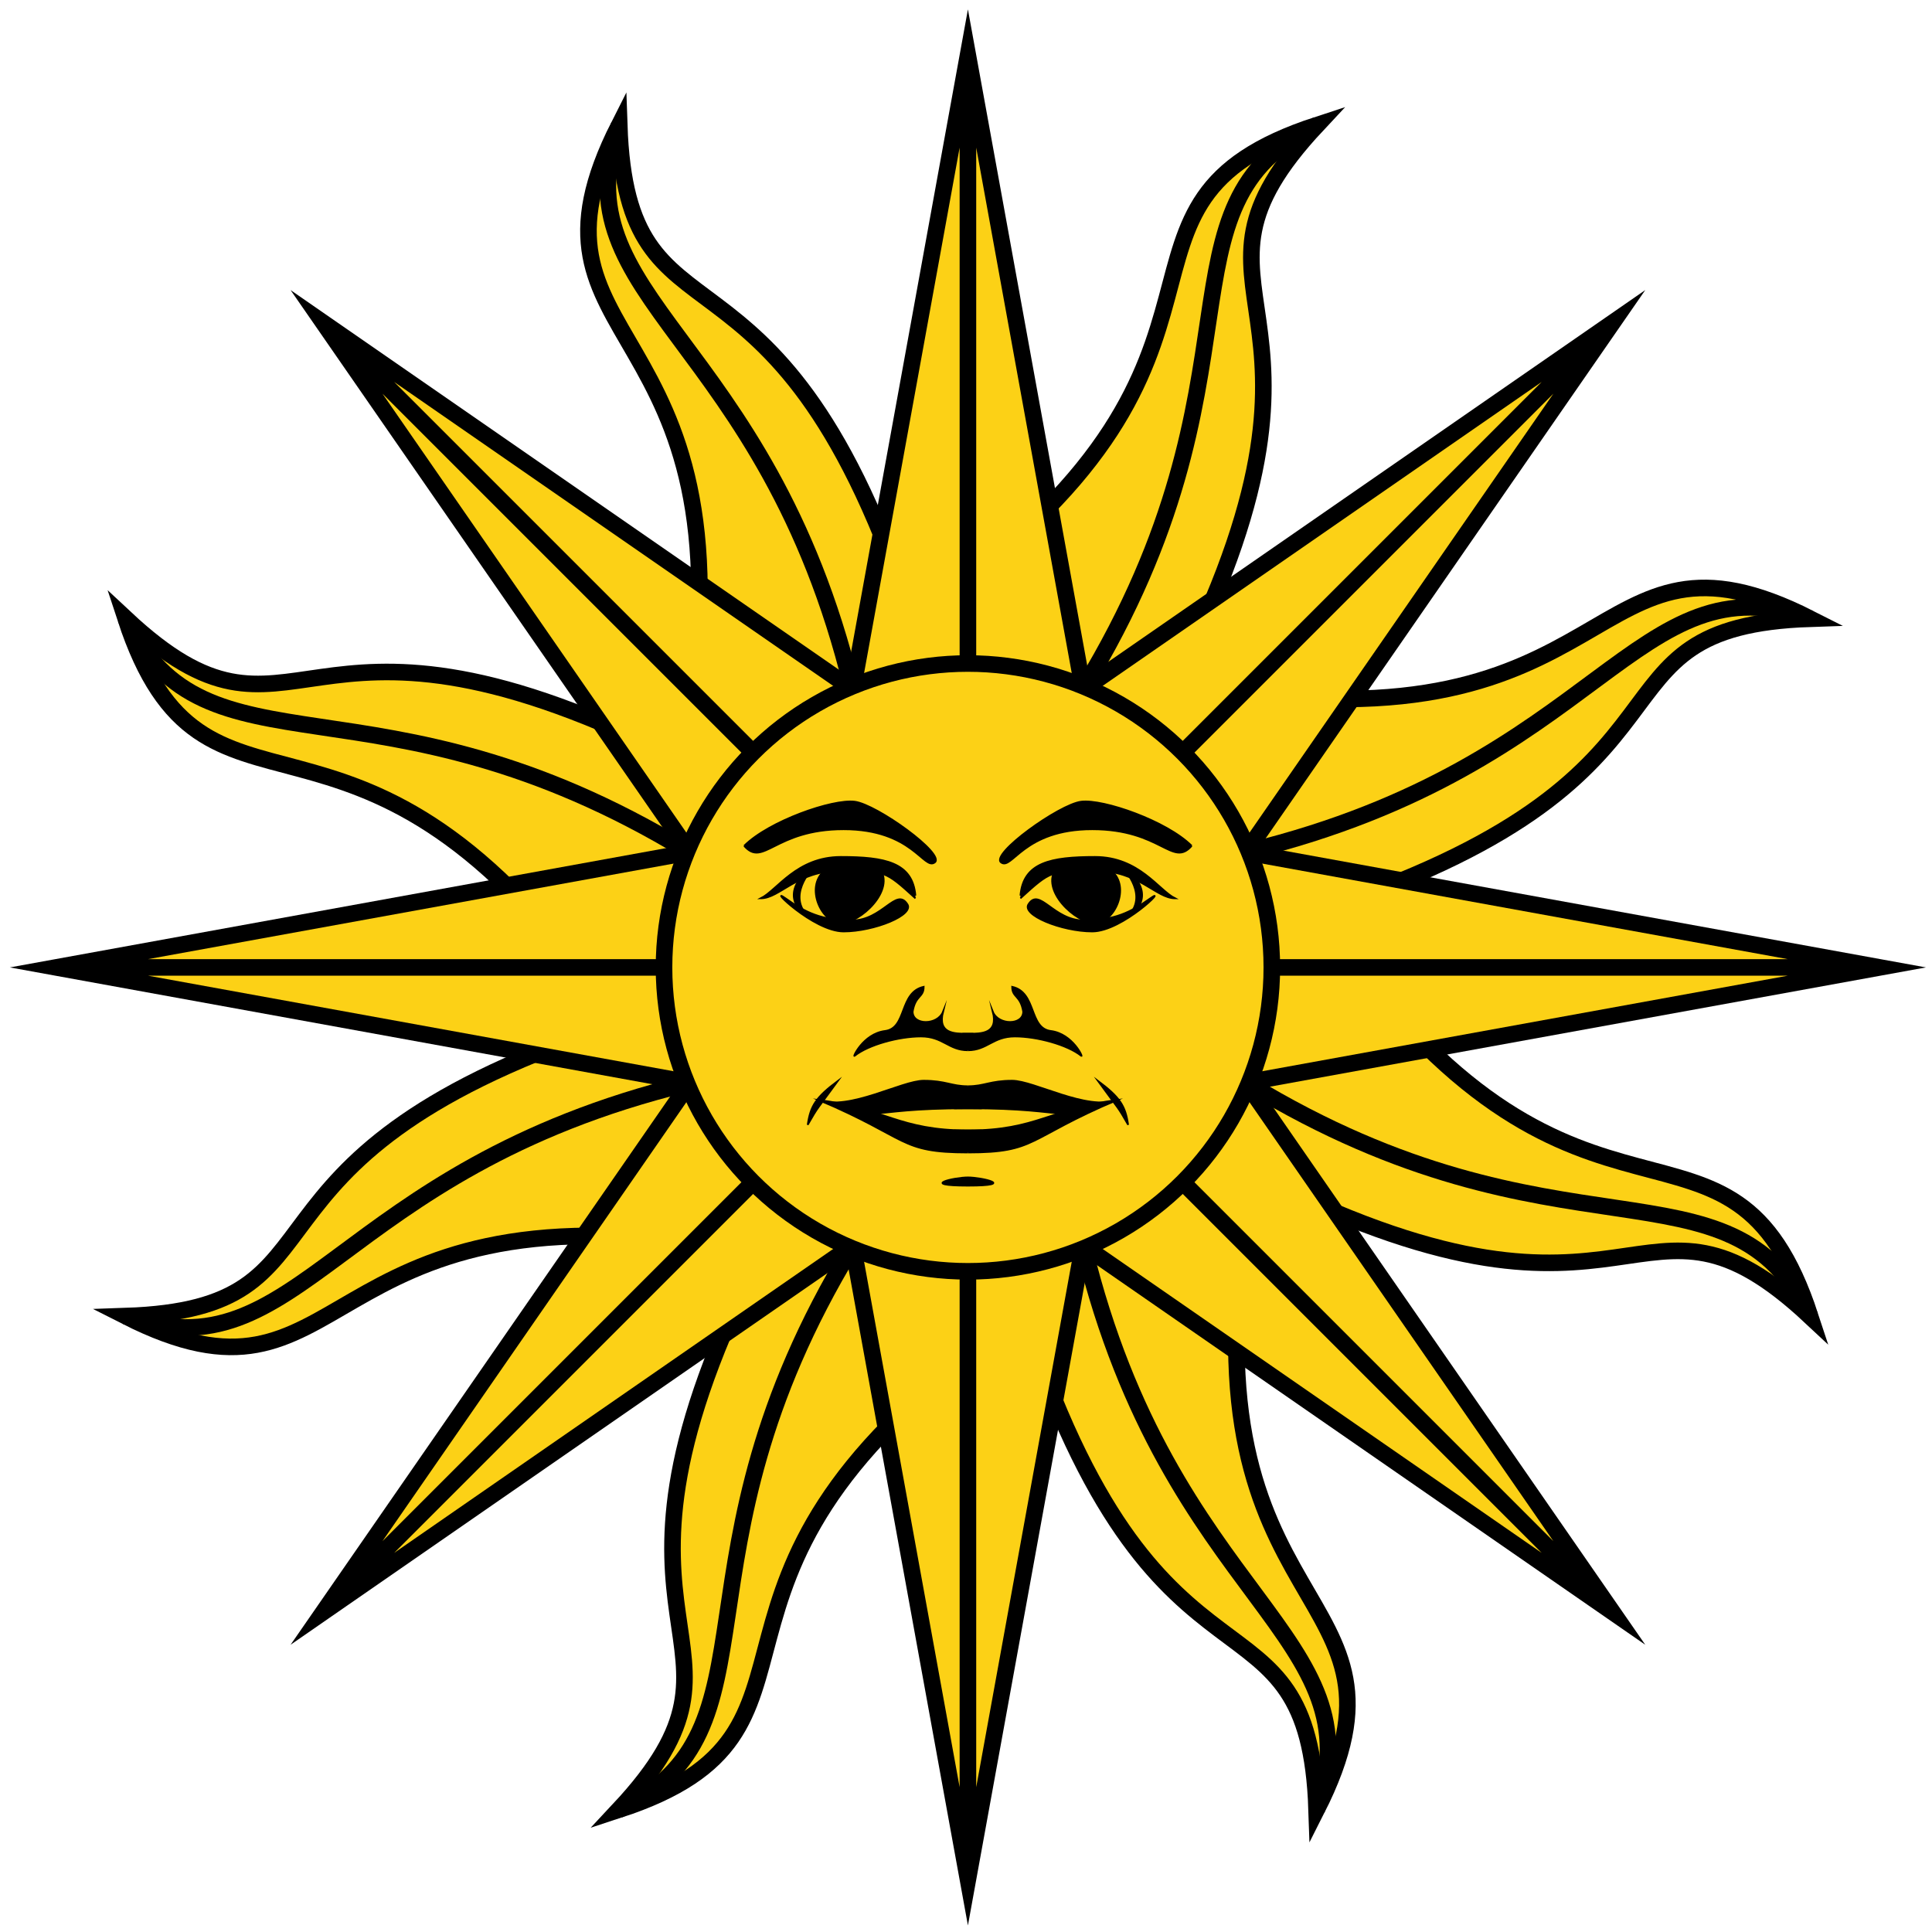
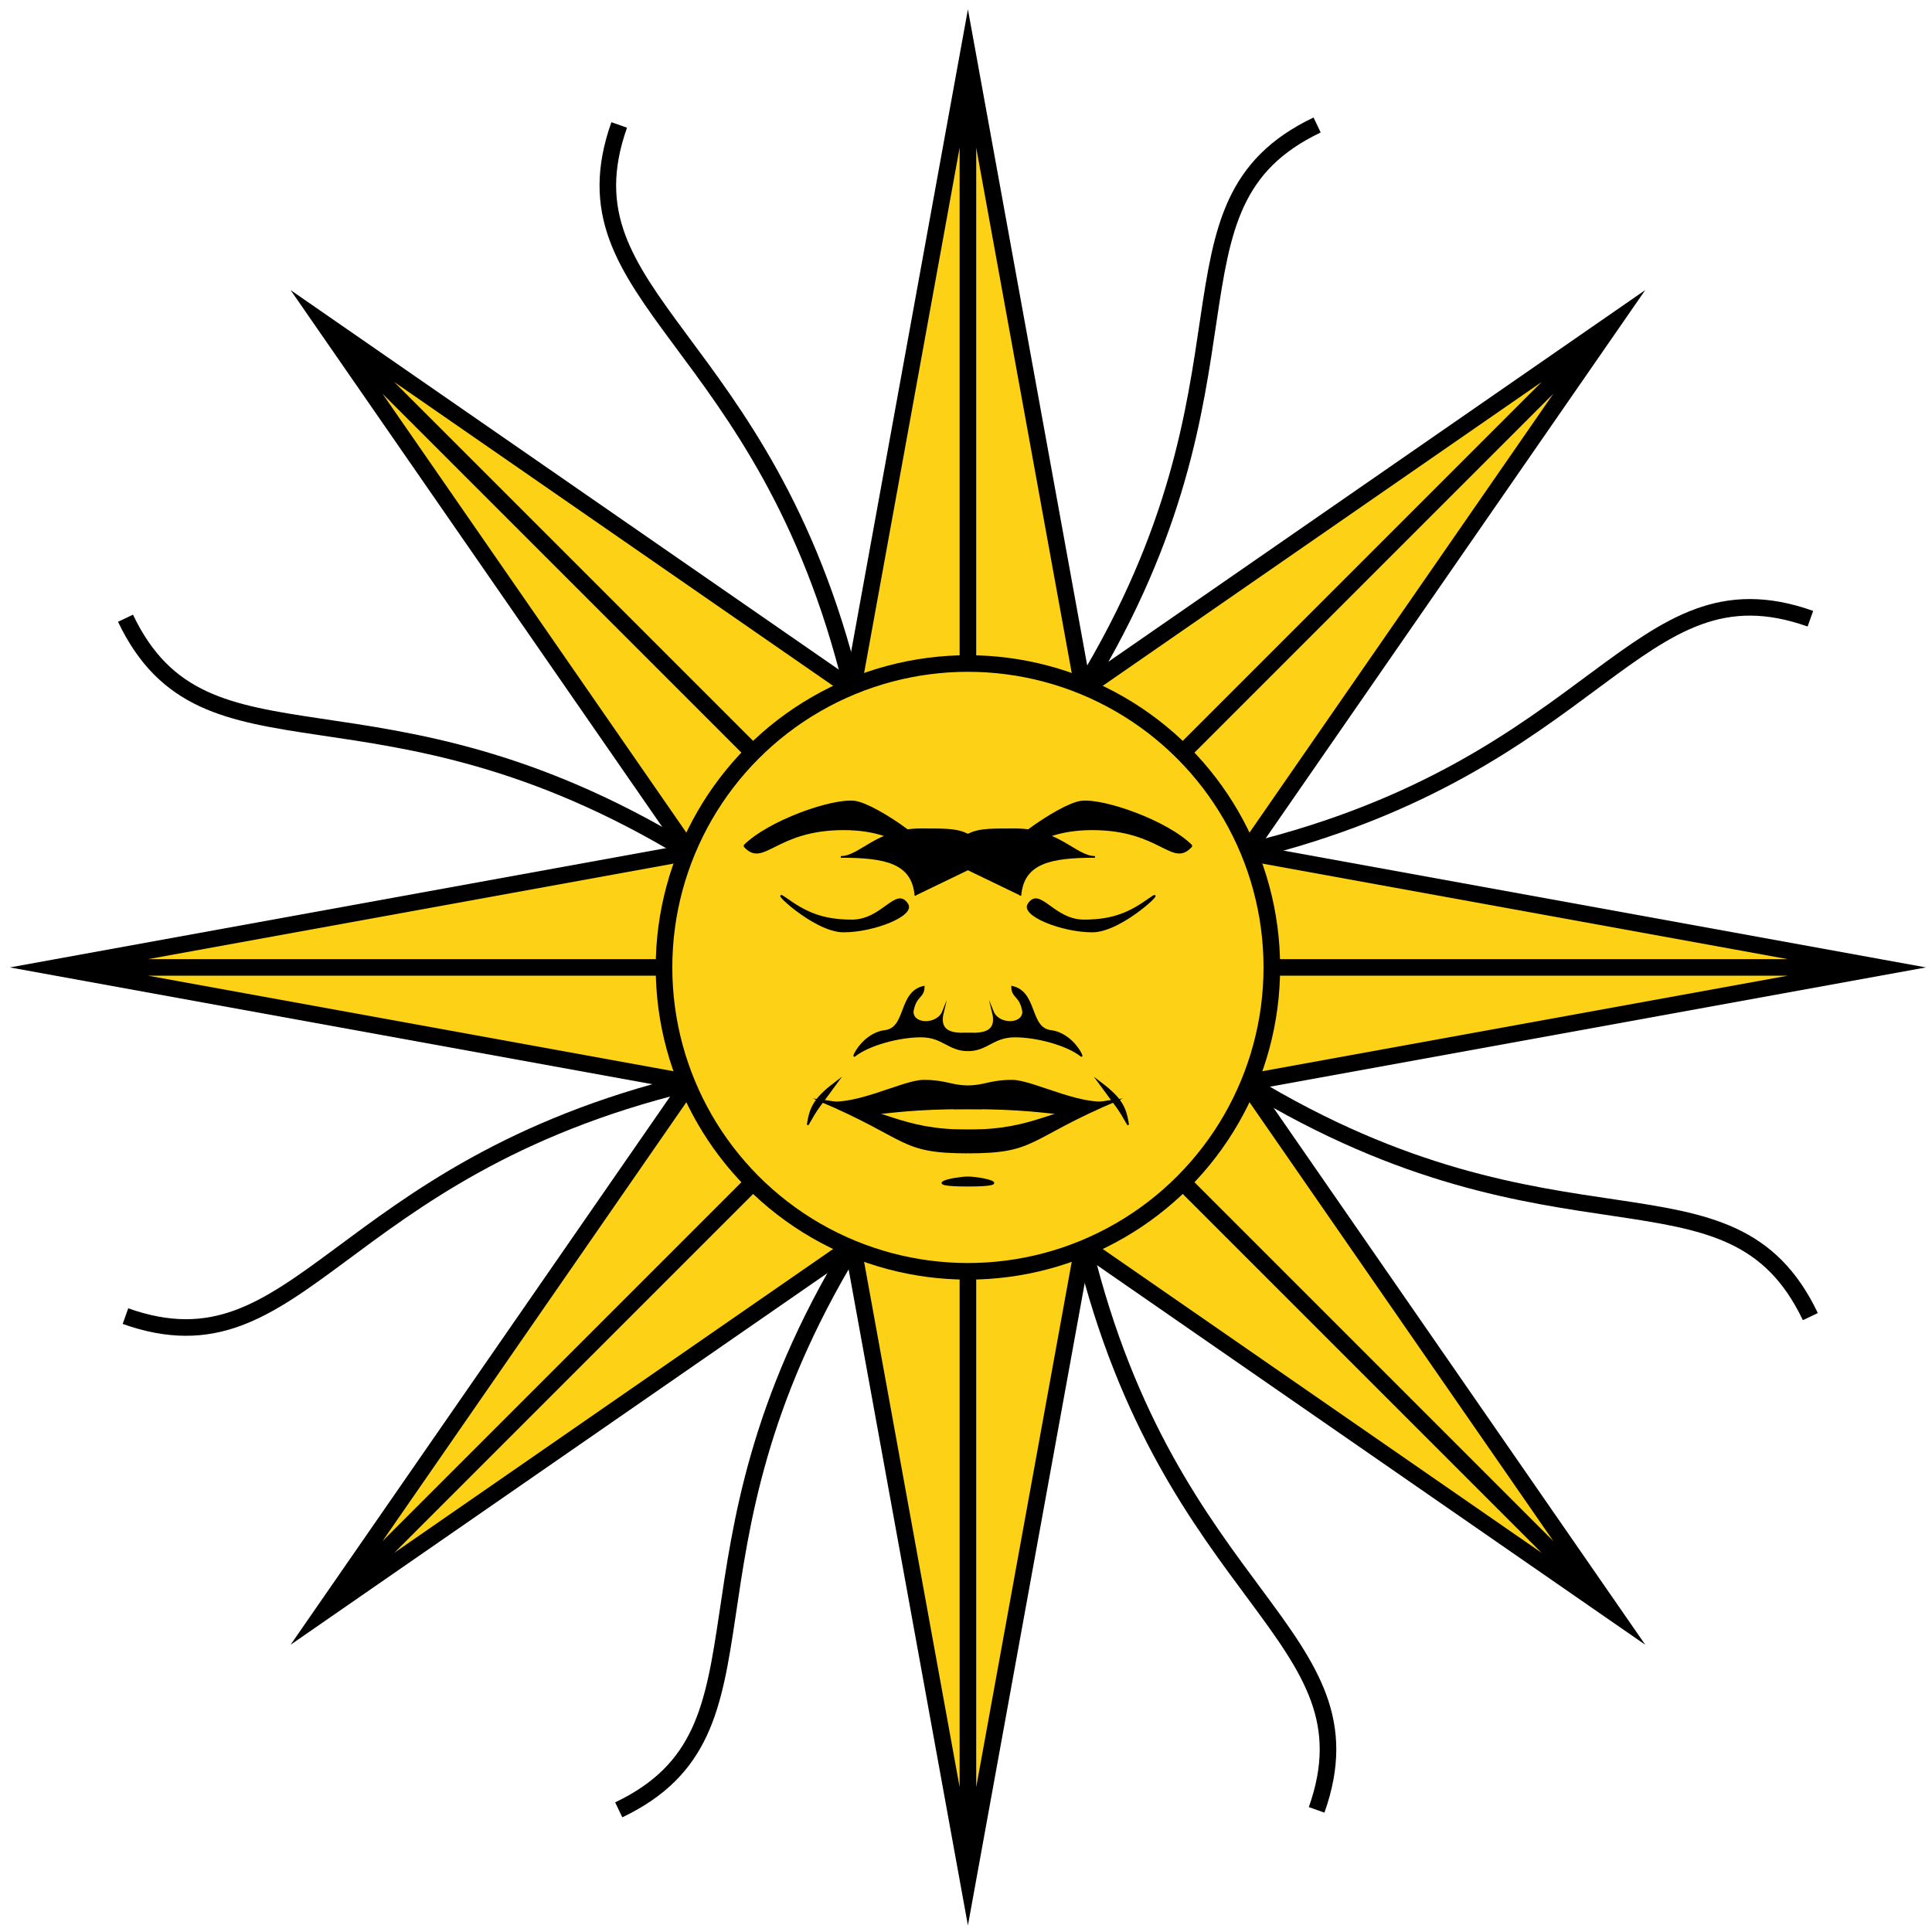
<svg xmlns="http://www.w3.org/2000/svg" xmlns:xlink="http://www.w3.org/1999/xlink" id="svg2870" height="504px" viewBox="-165 -165 330 330" width="504px" version="1.1">
  <defs id="defs2918" />
  <g id="sun" transform="matrix(4.719,0,0,4.719,0.328,0.242)" stroke="#000" stroke-miterlimit="20" stroke-width="0.6" fill="#fcd116">
    <g id="4wavyrays">
      <g id="2wavyrays">
        <g id="wavyray" transform="matrix(0.924,0.383,-0.383,0.924,0,0)">
-           <path id="path3431" d="M0,0,6,12c-8,13,1,15-6,21,3-8-4-5-3-20" />
          <path id="path3433" fill="none" d="M0,11c-2,13,4.5,17,0,22" />
        </g>
        <use id="use3435" xlink:href="#wavyray" transform="scale(-1,-1)" height="1" width="1" y="0" x="0" />
      </g>
      <use id="use3437" xlink:href="#2wavyrays" transform="matrix(0,1,-1,0,0,0)" height="1" width="1" y="0" x="0" />
    </g>
    <use id="use3439" xlink:href="#4wavyrays" transform="matrix(0.707,0.707,-0.707,0.707,0,0)" height="1" width="1" y="0" x="0" />
    <g id="4straightrays">
      <g id="2straightrays">
        <path id="straightray" d="M0,0h6l-6,33-6-33h6v33" />
        <use id="use3444" xlink:href="#straightray" transform="scale(-1,-1)" height="1" width="1" y="0" x="0" />
      </g>
      <use id="use3446" xlink:href="#2straightrays" transform="matrix(0,1,-1,0,0,0)" height="1" width="1" y="0" x="0" />
    </g>
    <use id="use3448" xlink:href="#4straightrays" transform="matrix(0.707,0.707,-0.707,0.707,0,0)" height="1" width="1" y="0" x="0" />
    <circle id="circle3450" d="M 11,0 C 11,6.075 6.075,11 0,11 -6.075,11 -11,6.075 -11,0 c 0,-6.075 4.925,-11 11,-11 6.075,0 11,4.925 11,11 z" cy="0" cx="0" r="11" />
    <g id="face" fill="#000" transform="scale(0.1,0.1)">
      <g id="right">
        <path id="path3454" d="m81-44c-7,8-11-6-36-6s-29,15-33,12,21-21,29-22,31,7,40,16" />
-         <path id="path3456" d="m52-35c7,6,1,19-6,19s-20-12-14-20" />
-         <path id="path3458" d="m19-26c1-12,11-14,27-14s23,12,29,15c-7,0-13-10-29-10s-16,0-27,10" />
+         <path id="path3458" d="m19-26c1-12,11-14,27-14c-7,0-13-10-29-10s-16,0-27,10" />
        <path id="path3460" d="m22-23c4-6,9,6,20,6s17-3,24-8-10,12-21,12-26-6-23-10" />
-         <path id="path3462" d="m56-17c13-7,5-17,0-19,2,2,10,12,0,19" />
        <path id="path3464" d="m0,43c6,0,8-2,16-2s27,11,38,7c-23,9-14,3-54,3h-5" />
        <path id="path3466" d="m58,57c-4-7-3-5-11-16,8,6,10,9,11,16" />
        <path id="path3468" d="M0,67c25,0,21-5,54-19-24,3-29,11-54,11h-5" />
        <path id="path3470" d="m0,30c7,0,9-5,17-5s19,3,24,7c1,1-3-8-11-9s-5-14-14-16c0,4,3,3,4,9,0,5-9,5-11,0,2,8-4,8-9,8h-2" />
      </g>
      <use id="use3472" xlink:href="#right" transform="scale(-1,1)" height="1" width="1" y="0" x="0" />
      <path id="path3474" d="m0,76c-5,0-18,3,0,3s5-3,0-3" />
    </g>
  </g>
</svg>